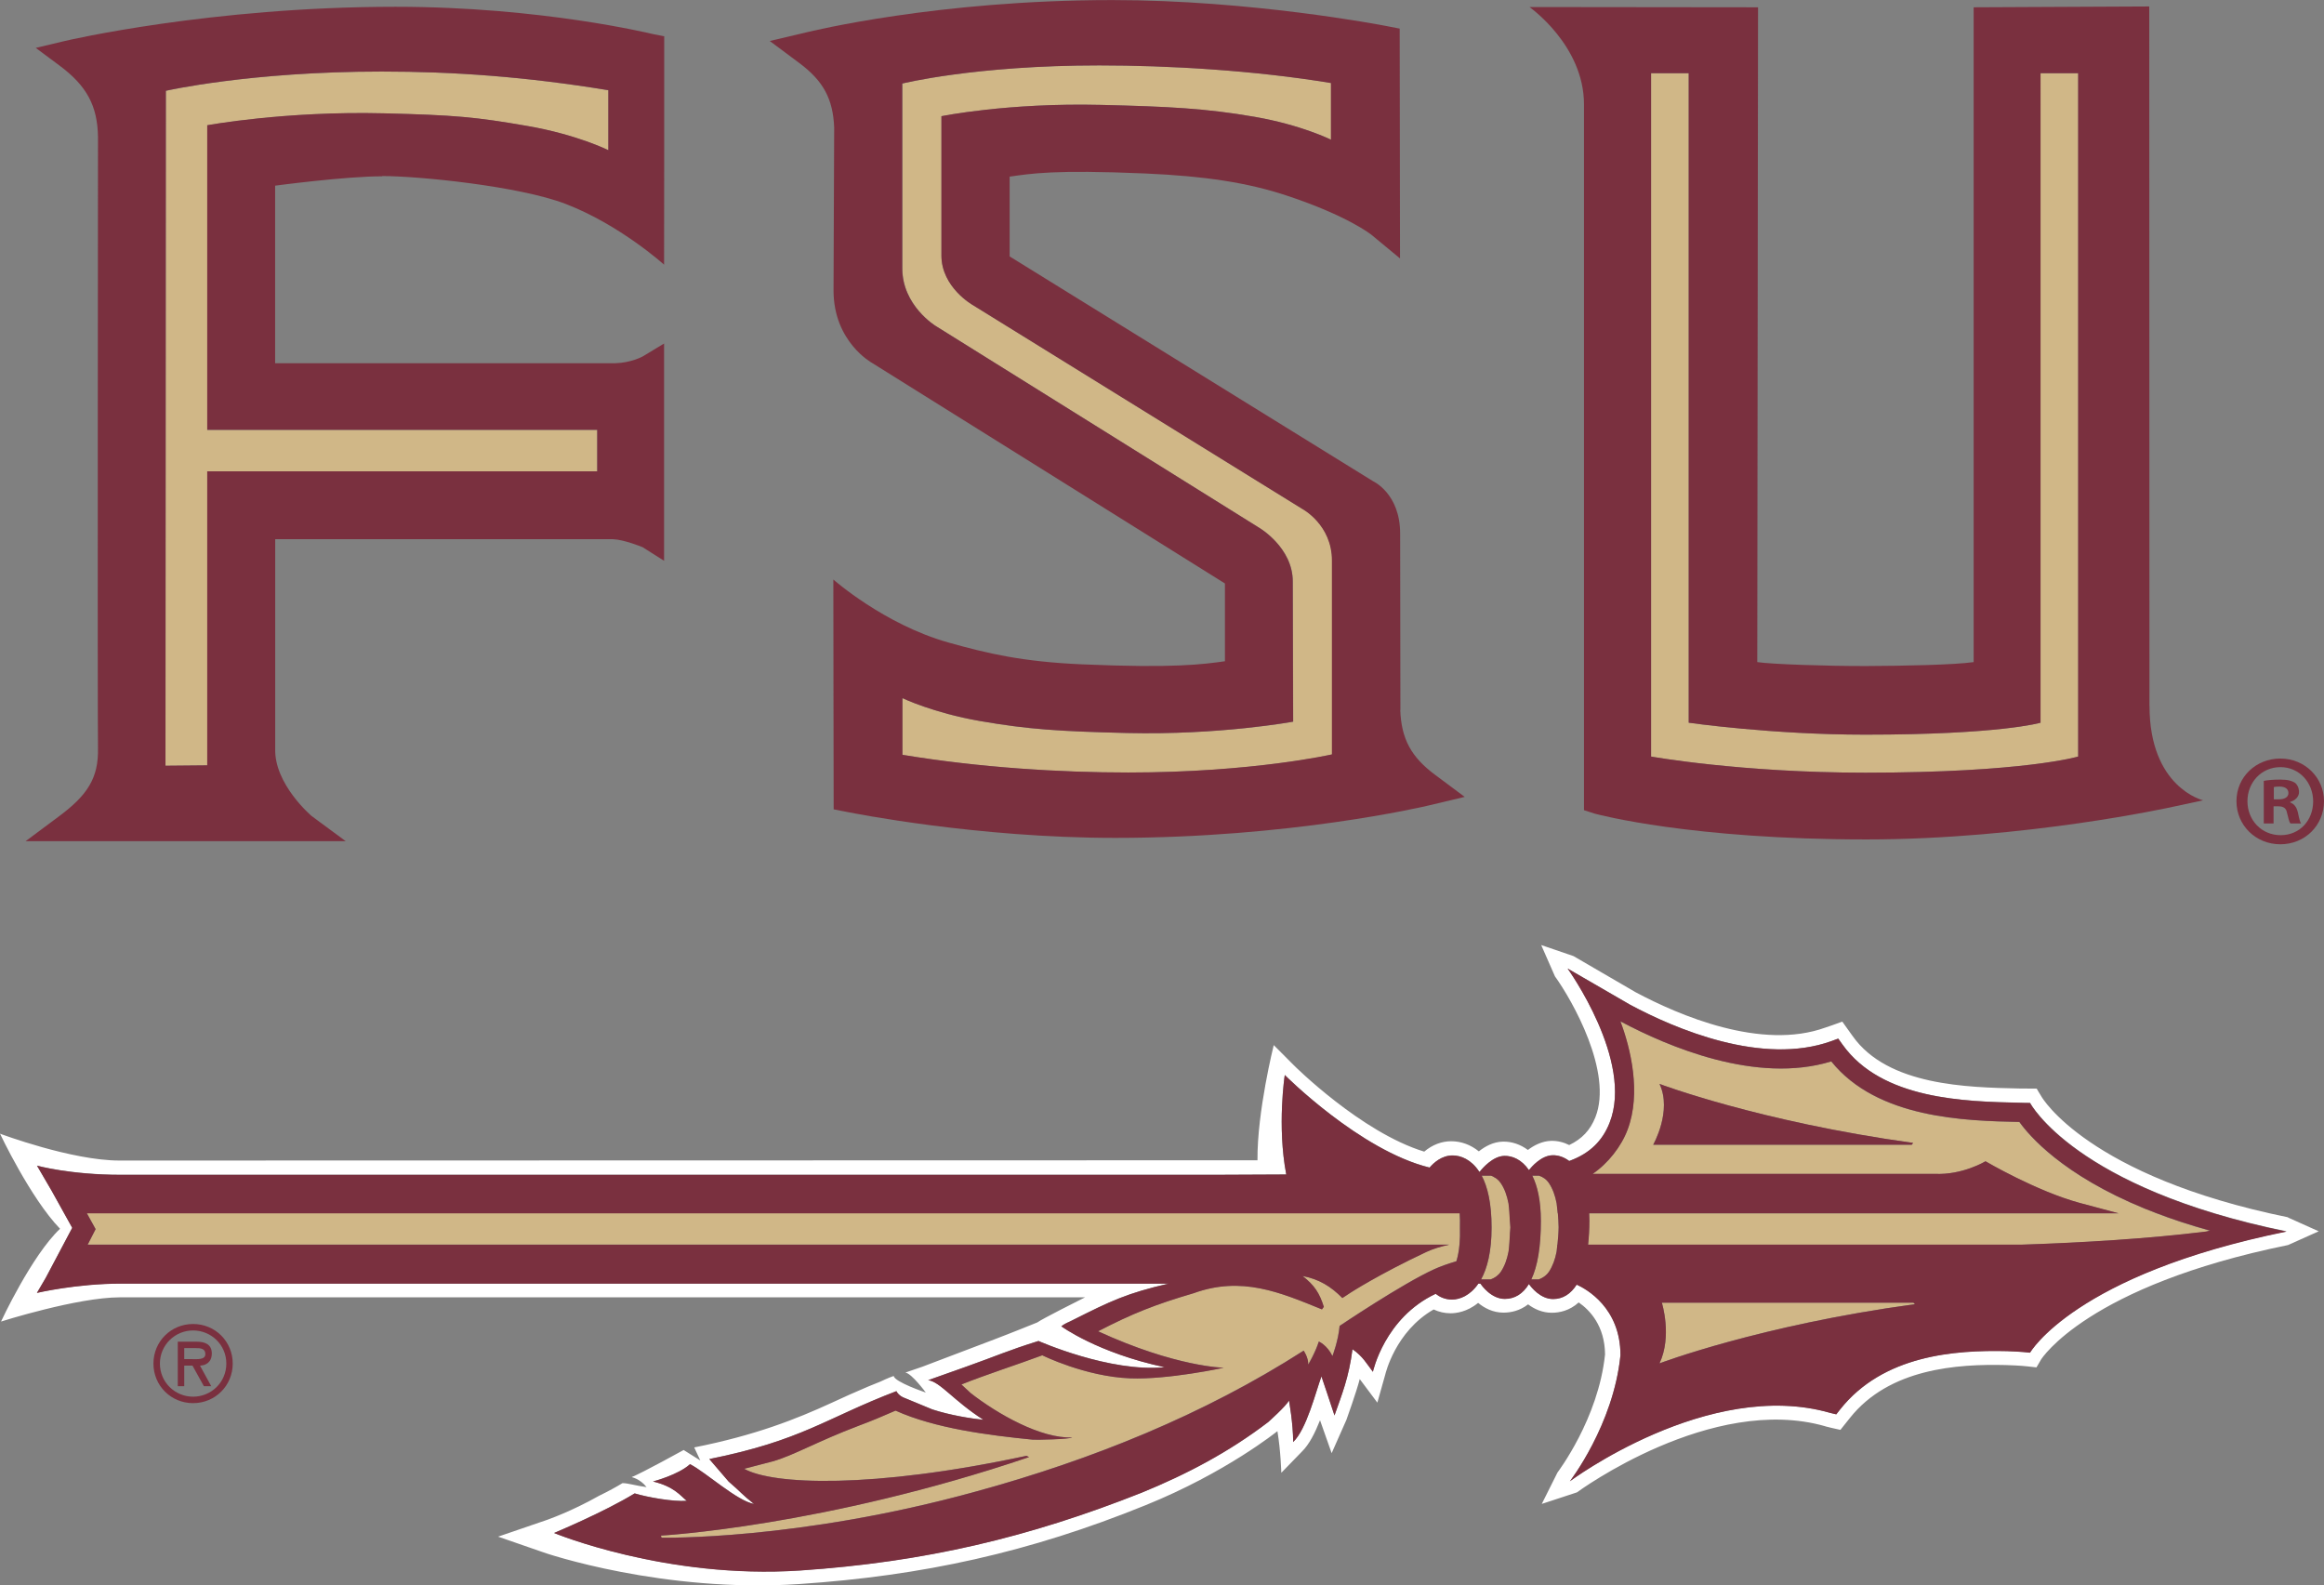
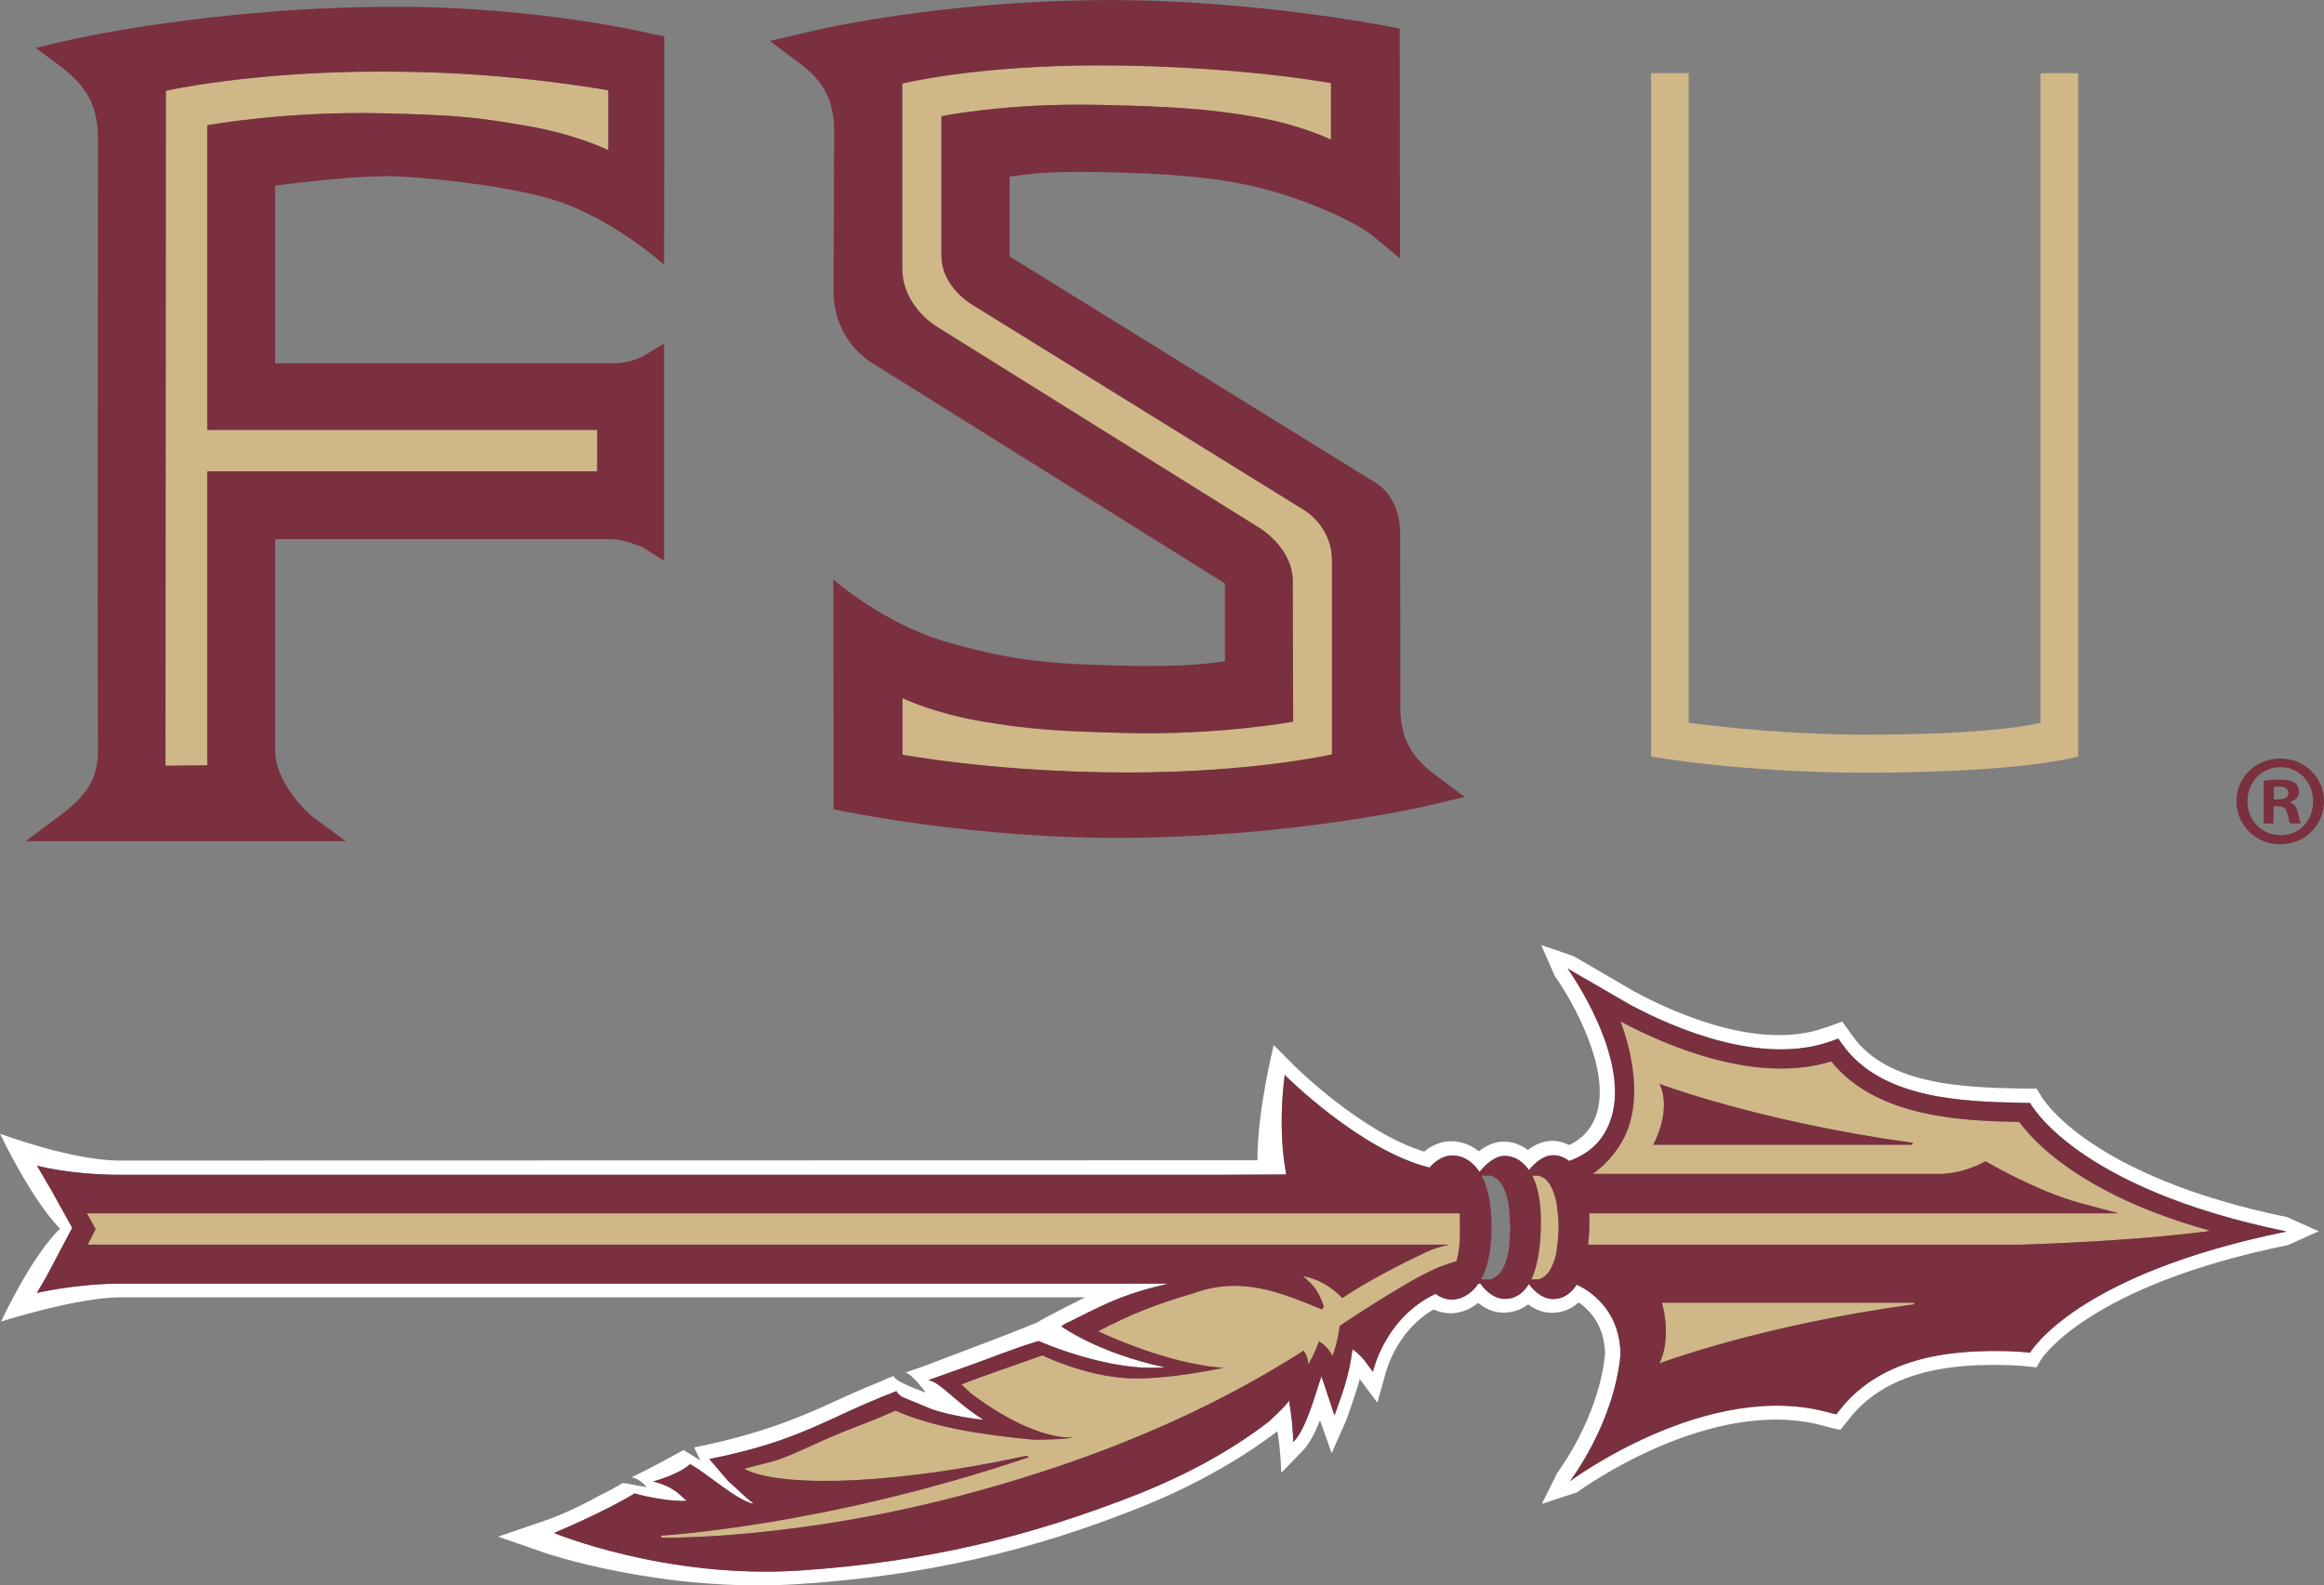
<svg xmlns="http://www.w3.org/2000/svg" id="a" data-name="Capa_1" viewBox="0 0 360 245.57">
  <rect x="0" y="0" width="360" height="245.57" fill="#808080" stroke="none" />
  <defs>
    <style>
      .b {
        fill: #fff;
      }

      .c {
        fill: #d0b787;
      }

      .d {
        fill: #7a303f;
      }
    </style>
  </defs>
  <g>
    <g>
      <path class="b" d="M354.42,188.56c-31.07-6.34-38.15-18.64-38.15-18.64-.41-.63-.77-1.29-.77-1.29l-2.7-.02c-8.11-.17-20.37-.44-25.81-8.11l-.66-.92-.95-1.33-1.55.56-1.06.36c-9.91,3.59-22.67-1.88-29.4-5.47l-9.63-5.6-5-1.71,2.13,4.85c2.68,3.71,9.02,14.88,6.26,21.83-.79,1.99-2.09,3.37-4.05,4.3-.87-.44-1.83-.67-2.78-.65-1.44.04-2.67.69-3.62,1.41-1.15-.85-2.48-1.32-3.87-1.29-1.49.03-2.77.74-3.73,1.51-1.25-1.02-2.73-1.57-4.29-1.57-1.47,0-2.92.55-4.17,1.61-9.75-2.97-20.17-13.33-20.28-13.46l-3.03-3.04s-2.59,10.31-2.52,17.84l-176.3.04c-7.41,0-18.49-4.16-18.49-4.16,0,0,4.72,9.99,9.3,14.73-4.43,4.2-9.14,14.37-9.14,14.37,0,0,11.81-3.75,18.4-3.75h149.52c-.9.45-6.73,3.38-7.4,3.89,0,0-4.53,1.83-6.69,2.64-1.24.46-11.14,4.23-11.14,4.23l-2.6.89c1,.16,3.16,3.1,3.16,3.1,0,0-4.85-1.63-4.97-2.57-.89.31-1.72.72-2.08.88l-1.83.74c-2.1.89-3.95,1.72-5.73,2.55-5.39,2.48-11.74,5.01-21.26,6.9l.94,2.02-2.58-1.62s-6.44,3.56-8.06,4.2c0,0,1.3.24,2.32,1.55-1.62-.21-2.86-.62-3.73-.62-.97.59-2.23,1.28-3.63,1.96-4.48,2.52-7.96,3.68-8.02,3.72l-7.62,2.61,6.69,2.32c.73.3,18.97,6.44,40.02,5.02,19-1.28,35.58-4.9,53.56-12.2,12.5-5.05,20.4-11.45,20.45-11.48.52,3.11.6,6.45.6,6.45l3.16-3.25c1.18-1.14,2.07-2.96,2.84-4.89l1.8,5.1s2.29-5.17,2.29-5.17c0,0,1.6-4.46,2.06-6.31.03.06,2.73,3.65,2.73,3.65l1.23-4.37c.02-.06,1.53-6.65,7.49-10.06.83.39,1.71.59,2.63.59.8,0,2.54-.19,4.26-1.61.96.79,2.28,1.51,3.92,1.51,1.1,0,2.5-.26,3.82-1.28.93.7,2.18,1.3,3.66,1.3,1.19,0,2.76-.31,4.18-1.6,1.72,1.19,4.04,3.62,4.08,8.04-1.03,9.99-7.31,18.21-7.37,18.31l-2.43,4.86,5.45-1.79c.2-.15,20.85-15.29,38.46-10.24l.04.02.07.02.9.22,1.34.3.86-1.08.59-.74c6.11-7.72,16.7-8.4,24.14-8.22.58.01,2.41.09,3.34.2l1.44.16.72-1.23c.06-.09,7.17-11.39,38.25-17.72l4.75-2.13-4.75-2.13ZM314.47,209.52c-1.23-.15-3.55-.24-3.55-.24-8.13-.19-19.22.62-25.89,9.05l-.58.74-.92-.22c-18.88-5.43-40.35,10.59-40.35,10.59,0,0,6.76-8.73,7.84-19.53,0-7.36-5.31-10.26-6.78-10.93-.93,1.45-2.14,2.23-3.66,2.23-1.96,0-3.39-1.82-3.74-2.33-.94,1.53-2.2,2.31-3.74,2.31-2.11,0-3.58-2.09-3.78-2.37h-.31c-1.28,1.86-2.9,2.47-4.08,2.47s-1.96-.44-2.54-.89c-7.92,3.72-9.72,12.08-9.72,12.08-.96-1.25-1.53-2.36-3.16-3.5-.58,4.48-1.63,6.96-2.79,10.26-.44-1.41-2.02-6.05-2.02-6.05-.9,2.45-2.3,8.17-4.38,10.17,0-2.9-.65-6.44-.65-6.44-.41.84-3.21,3.34-3.21,3.34-6.07,4.64-12.6,8.07-19.62,10.95-17.44,6.91-33.52,10.74-52.9,12.05-20.78,1.38-38.11-5.81-38.11-5.81,0,0,7.81-3.26,12.48-6.13,2.01.61,5.98,1.31,8.08,1.15-1.02-.83-1.94-2.2-5.23-3,0,0,3.9-1.01,5.73-2.68,2.52,1.31,7.24,5.68,9.91,6.16-1.96-1.55-1.86-1.7-3.93-3.47l-2.99-3.48c14.42-2.9,17.97-6.31,28.98-10.52,0,0,.31.75,1.4,1.11l4.16,1.72c2.72.89,5.99,1.43,7.91,1.6-4.64-2.97-6.69-5.9-8.55-6.13l5.78-2.05c4.75-1.68,6.45-2.51,11.31-4.02,0,0,11.07,4.91,19.54,4.06-10.41-2.22-16.01-6.34-16.01-6.34.76-.56,1.01-.54,1.9-1.02,5.73-2.88,8.26-4.1,14.73-5.59H18.76c-6.95,0-13.04,1.44-13.04,1.44l1.36-2.32,4.11-7.76-3.2-5.76-2.26-3.87s5.12,1.42,12.97,1.42h169.55l11-.05c-1.45-7.57-.23-15.41-.23-15.41,0,0,11.65,11.7,22.43,14.34.63-.73,1.87-1.88,3.56-1.88,1.28,0,2.88.62,4.1,2.47h.15c.38-.48,2-2.37,3.78-2.4,1.21-.03,2.67.55,3.8,2.2.41-.51,1.91-2.27,3.68-2.3.8-.01,1.71.25,2.56.89l.16-.06c3.05-1.14,5-3.08,6.09-5.85,3.82-9.6-6.5-23.9-6.5-23.9l9.67,5.6c7.06,3.78,20.49,9.5,31.2,5.64l1.05-.39.66.92c6.09,8.55,19,8.84,27.55,9.02l.69.02s.83,0,.83.01c0,0,6.92,13.19,39.71,19.89-32.8,6.67-39.72,18.76-39.72,18.76Z" />
-       <path class="d" d="M29.91,206.09c2.81,0,5.15,2.23,5.15,5.13s-2.34,5.13-5.15,5.13-5.14-2.25-5.14-5.13,2.34-5.13,5.14-5.13ZM29.91,217.35c3.43,0,6.14-2.71,6.14-6.13s-2.71-6.13-6.14-6.13-6.14,2.71-6.14,6.13,2.71,6.13,6.14,6.13ZM30.97,211.54c.92-.03,1.84-.53,1.84-1.89,0-1.45-1.12-1.82-2.37-1.82h-2.9v6.89h1v-3.18h1.28l1.76,3.18h1.14l-1.74-3.18ZM30.25,208.82c.83,0,1.56.06,1.56.93,0,.93-1.28.78-2.21.78h-1.06v-1.71h1.72Z" />
    </g>
    <g>
-       <path class="c" d="M233.68,186.4c-.23-1.19-.6-2.27-1.19-3.12-.19-.29-.41-.51-.64-.69-.1-.08-.21-.13-.31-.19-.14-.08-.27-.17-.43-.24-.05-.02-.11-.03-.16-.05h-1.42c.9,1.71,1.53,4.28,1.53,8.02s-.67,6.32-1.62,8.05h1.49c.28-.1.52-.22.75-.38.06-.04.13-.08.18-.13.24-.18.44-.39.64-.68.59-.87.96-1.93,1.19-3.13.12-.88.16-1.77.21-2.66.02-.36.07-.71.08-1.07-.01-.34-.07-.69-.08-1.03-.05-.9-.09-1.8-.21-2.7Z" />
      <path class="c" d="M237.1,181.67s.02.01.03.03h.12s-.09-.03-.15-.03Z" />
      <path class="c" d="M13.46,187.94l1.35,2.45-1.23,2.4h210.88c-1.25.29-2.46.63-3.54,1.14-7.42,3.49-11.78,6.33-11.78,6.33-.42.27-.8.55-1.22.8-1.75-1.78-3.59-2.92-6.15-3.41,1.84,1.45,2.61,2.64,3.28,4.77l-.29.4c-6.51-2.66-12.45-5.19-19.87-2.51-5.99,1.77-9.46,3.14-14.81,5.9,12.05,5.54,19.47,5.65,19.47,5.65,0,0-8.63,1.87-14.5,1.64-6.96-.27-13.61-3.57-13.61-3.57-3.8,1.42-8.77,3.01-12.53,4.52l1.43,1.33c4.18,3.26,10.88,7.07,15.74,6.88-.46.28-5.55.39-6.11.34-6.88-.68-15.17-1.75-21.26-4.5-2.19.95-3.51,1.52-5.73,2.35-6.44,2.44-10.03,4.58-13.29,5.51l-4.43,1.15c4.39,2.48,19.76,3.14,43.73-2.01l.4.2c-31.81,10.77-57.03,12.16-57.03,12.16l.1.32s21.08.47,48.68-7.14c18.07-4.95,35.36-11.95,50.79-21.83,0,0,.74,1.05.71,2.15,0,0,1.1-1.84,1.64-3.56,0,0,1.28.54,2.11,2.25,0,0,.91-2.38,1.11-4.67,0,0,9.76-6.57,14.67-8.79.94-.43,2.12-.84,3.42-1.23.25-.79.4-1.66.48-2.58.08-.86.1-1.75.07-2.67.03-.75,0-1.47-.04-2.19H13.46Z" />
      <path class="c" d="M229.18,181.57s.02-.04.08-.1h-.15s.05.06.07.1Z" />
      <path class="c" d="M257.42,201.78s1.63,5.18-.36,9.4c0,0,15.57-5.91,39.57-9.17-.08-.07-.16-.17-.24-.23h-38.97Z" />
      <path class="c" d="M333.8,187.84l-1.59-.62c-12.76-5.23-17.91-11.31-19.41-13.42-8.31-.17-22-.5-29.14-9.38-11.59,3.55-25.3-2.3-32.58-6.16h-.03s-.02-.02-.02-.02l-.04-.04c1.58,4.17,3.26,11.11,1.12,16.79-.97,2.6-3.03,5.23-5.41,6.85h52.98c4.31.21,7.87-1.95,7.87-1.95,0,0,7.89,4.64,14.62,6.46,1.52.42,6,1.6,6,1.6h-82.01c.01.38.03.76.03,1.17,0,1.35-.08,2.56-.2,3.69h67.06c9.22-.29,19.53-.89,28.68-2.03.19-.05.37-.1.57-.14-3.14-.86-5.98-1.81-8.52-2.79ZM296.15,177.32h-40.07s2.97-5.2.98-9.42c0,0,15.45,5.85,39.28,9.14-.06.09-.12.18-.2.28Z" />
      <path class="c" d="M241.3,187.94c-.05-.52-.1-1.03-.17-1.54-.22-1.19-.62-2.27-1.18-3.12-.43-.63-.93-.94-1.55-1.17h-1.04c.79,1.58,1.33,3.86,1.33,7.05,0,3.97-.51,7.01-1.48,9.02h1.16c.27-.09.5-.22.72-.36.08-.05.17-.11.25-.18.21-.17.41-.36.59-.62,0-.01.01-.02.02-.03.57-.87.96-1.93,1.18-3.13.05-.35.08-.71.11-1.07h.02c.09-.9.17-1.8.18-2.7-.01-.71-.06-1.43-.12-2.15h-.02Z" />
    </g>
    <g>
      <path class="d" d="M256.08,177.32h40.07c.07-.1.14-.19.2-.28-23.83-3.29-39.28-9.14-39.28-9.14,1.99,4.21-.98,9.42-.98,9.42Z" />
      <path class="d" d="M314.48,170.86s-.83-.01-.83-.01l-.69-.02c-8.55-.19-21.47-.47-27.55-9.02l-.66-.92-1.05.39c-10.71,3.85-24.14-1.86-31.2-5.64l-9.67-5.6s10.31,14.3,6.5,23.9c-1.09,2.77-3.04,4.71-6.09,5.85l-.16.06c-.85-.65-1.76-.91-2.56-.89-1.77.03-3.27,1.79-3.68,2.3-1.13-1.65-2.59-2.23-3.8-2.2-1.79.03-3.41,1.92-3.78,2.4-.05.06-.07.09-.08.1-.02-.04-.05-.07-.07-.1-1.23-1.85-2.83-2.47-4.1-2.47-1.69,0-2.93,1.14-3.56,1.88-10.78-2.64-22.43-14.34-22.43-14.34,0,0-1.21,7.84.23,15.41l-11,.05H18.7c-7.85,0-12.97-1.42-12.97-1.42l2.26,3.87,3.2,5.76-4.11,7.76-1.36,2.32s6.09-1.44,13.04-1.44h162.27c-6.47,1.49-9,2.71-14.73,5.59-.89.48-1.14.46-1.9,1.02,0,0,5.6,4.12,16.01,6.34-8.47.85-19.54-4.06-19.54-4.06-4.85,1.51-6.55,2.34-11.31,4.02l-5.78,2.05c1.86.24,3.91,3.16,8.55,6.13-1.92-.18-5.19-.71-7.91-1.6l-4.16-1.72c-1.09-.36-1.4-1.11-1.4-1.11-11.02,4.21-14.56,7.62-28.98,10.52l2.99,3.48c2.06,1.77,1.96,1.92,3.93,3.47-2.66-.48-7.38-4.85-9.91-6.16-1.83,1.67-5.73,2.68-5.73,2.68,3.29.81,4.2,2.17,5.23,3-2.11.16-6.07-.55-8.08-1.15-4.67,2.87-12.48,6.13-12.48,6.13,0,0,17.33,7.19,38.11,5.81,19.39-1.31,35.47-5.14,52.9-12.05,7.03-2.87,13.55-6.31,19.62-10.95,0,0,2.81-2.5,3.21-3.34,0,0,.65,3.54.65,6.44,2.08-1.99,3.48-7.72,4.38-10.17,0,0,1.57,4.64,2.02,6.05,1.16-3.31,2.2-5.78,2.79-10.26,1.63,1.14,2.19,2.25,3.16,3.5,0,0,1.8-8.36,9.72-12.08.58.45,1.42.89,2.54.89,1.18,0,2.8-.6,4.08-2.47h.31c.2.29,1.67,2.37,3.78,2.37,1.54,0,2.8-.77,3.74-2.31.35.51,1.78,2.33,3.74,2.33,1.51,0,2.73-.78,3.66-2.23,1.48.67,6.78,3.57,6.78,10.93-1.08,10.81-7.84,19.53-7.84,19.53,0,0,21.47-16.02,40.35-10.59l.92.22.58-.74c6.67-8.44,17.76-9.24,25.89-9.05,0,0,2.32.08,3.55.24,0,0,6.92-12.1,39.72-18.76-32.8-6.71-39.71-19.89-39.71-19.89ZM226.09,192.79c-.08.92-.24,1.79-.48,2.58-1.3.39-2.48.8-3.42,1.23-4.91,2.22-14.67,8.79-14.67,8.79-.19,2.29-1.11,4.67-1.11,4.67-.83-1.71-2.11-2.25-2.11-2.25-.54,1.72-1.64,3.56-1.64,3.56.02-1.11-.71-2.15-.71-2.15-15.43,9.89-32.72,16.89-50.79,21.83-27.61,7.61-48.68,7.14-48.68,7.14l-.1-.32s25.22-1.39,57.03-12.16l-.4-.2c-23.97,5.15-39.34,4.49-43.73,2.01l4.43-1.15c3.26-.93,6.85-3.07,13.29-5.51,2.22-.83,3.54-1.4,5.73-2.35,6.09,2.75,14.38,3.82,21.26,4.5.55.05,5.65-.06,6.11-.34-4.85.19-11.56-3.62-15.74-6.88l-1.43-1.33c3.76-1.51,8.72-3.1,12.53-4.52,0,0,6.65,3.3,13.61,3.57,5.87.23,14.5-1.64,14.5-1.64,0,0-7.42-.1-19.47-5.65,5.34-2.76,8.82-4.14,14.81-5.9,7.42-2.68,13.36-.14,19.87,2.51l.29-.4c-.67-2.13-1.44-3.32-3.28-4.77,2.56.49,4.39,1.63,6.15,3.41.42-.25.8-.54,1.22-.8,0,0,4.36-2.84,11.78-6.33,1.07-.5,2.28-.85,3.54-1.13H13.58s1.23-2.41,1.23-2.41l-1.35-2.45h212.66c.05.71.06,1.44.04,2.19.03.92,0,1.81-.07,2.67ZM233.89,191.2c-.05.89-.09,1.79-.21,2.66-.23,1.2-.6,2.26-1.19,3.13-.19.29-.4.49-.64.68-.06.05-.12.09-.18.13-.23.15-.47.28-.75.38h-1.49c.95-1.73,1.62-4.29,1.62-8.05s-.62-6.31-1.53-8.02h1.42c.05.02.11.03.16.05.16.06.29.15.43.24.11.06.22.11.31.19.24.18.45.4.64.69.59.85.96,1.93,1.19,3.12.12.89.16,1.8.21,2.7.02.35.07.69.08,1.03-.01.36-.07.71-.08,1.07ZM237.1,181.67c.06,0,.1.01.15.03h-.12s-.03-.03-.03-.03ZM241.26,192.79h-.02c-.03.36-.07.72-.11,1.07-.22,1.2-.62,2.26-1.18,3.13,0,0-.01.01-.02.03-.18.26-.38.45-.59.62-.08.07-.16.12-.25.18-.22.14-.45.27-.72.36h-1.16c.96-2.01,1.48-5.05,1.48-9.02,0-3.19-.54-5.47-1.33-7.05h1.04c.62.22,1.12.54,1.55,1.17.57.85.96,1.93,1.18,3.12.07.51.12,1.02.17,1.54h.02c.06.72.11,1.44.12,2.15-.01.9-.09,1.81-.18,2.7ZM257.07,211.19c1.99-4.23.36-9.4.36-9.4h38.97c.08.06.16.16.24.23-24,3.26-39.57,9.17-39.57,9.17ZM313.07,192.8h-67.06c.12-1.14.2-2.34.2-3.69,0-.41-.02-.79-.03-1.17h82.01s-4.48-1.18-6-1.6c-6.74-1.82-14.62-6.46-14.62-6.46,0,0-3.56,2.16-7.87,1.95h-52.98c2.38-1.62,4.44-4.25,5.41-6.85,2.14-5.68.46-12.62-1.12-16.79l.04.04h.02s.03.02.03.02c7.28,3.87,20.98,9.72,32.58,6.16,7.14,8.88,20.83,9.2,29.14,9.38,1.5,2.1,6.65,8.19,19.41,13.42l1.59.62c2.54.98,5.38,1.92,8.52,2.79-.2.04-.37.1-.57.14-9.16,1.14-19.46,1.73-28.68,2.04Z" />
    </g>
  </g>
  <path class="d" d="M360,124.1c0,3.74-2.94,6.68-6.76,6.68s-6.8-2.94-6.8-6.68,3.02-6.6,6.8-6.6,6.76,2.94,6.76,6.6ZM348.14,124.1c0,2.94,2.17,5.27,5.15,5.27s5.03-2.33,5.03-5.23-2.13-5.31-5.07-5.31-5.11,2.37-5.11,5.27ZM352.2,127.56h-1.53v-6.6c.6-.12,1.45-.2,2.53-.2,1.25,0,1.81.2,2.29.48.36.28.64.81.64,1.45,0,.72-.56,1.29-1.37,1.53v.08c.64.24,1.01.73,1.21,1.61.2,1.01.32,1.41.48,1.65h-1.65c-.2-.24-.32-.85-.52-1.61-.12-.73-.52-1.05-1.37-1.05h-.72v2.66ZM352.24,123.82h.72c.85,0,1.53-.28,1.53-.97,0-.6-.44-1.01-1.41-1.01-.4,0-.68.04-.85.08v1.89Z" />
  <g>
    <path class="c" d="M59.41,17.56c11.04.27,14.31.57,22.34,1.97,7.66,1.33,12.49,3.74,12.49,3.74v-9.29c-12.73-2.09-23.89-2.89-35.11-2.89-20.41,0-33.43,2.98-33.43,2.98l-.06,104.55,6.47-.06v-45.54h60.41v-6.42h-60.41V19.41s12-2.22,27.3-1.85Z" />
    <path class="d" d="M59.2,27.27c5.75,0,21.22,1.56,28.4,4.31,8.44,3.24,15.27,9.42,15.27,9.42.02.02.02-35.38.02-35.38l-1.74-.34c-.21-.04-17.23-4.23-39.89-4.23C32.71,1.05,10.26,6.29,10.04,6.35l-4.5,1.07,3.71,2.76c4.2,3.13,5.86,6.23,5.93,11.06,0,0-.09,89.74,0,94.73.08,4.57-1.66,7.21-5.99,10.44l-5.22,3.89h49.58s-5.27-3.89-5.27-3.89h0c-.06-.05-5.81-4.94-5.65-10.44v-32.45h52.3c1.74.06,4.61,1.23,4.63,1.25l3.31,2.1s0-33.66,0-33.66l-3.27,1.98s-1.76,1.01-4.36,1.08c.05,0-42.02,0-52.62,0v-27.51s10.82-1.45,16.57-1.45ZM92.51,66.59v6.42h-60.41v45.54l-6.47.06.06-104.55s13.02-2.98,33.43-2.98c11.21,0,22.37.8,35.11,2.89v9.29s-4.83-2.41-12.49-3.74c-8.02-1.4-11.29-1.7-22.34-1.97-15.3-.37-27.3,1.85-27.3,1.85v47.18h60.41Z" />
  </g>
  <g>
    <path class="c" d="M316.09,111.95s-6.22,1.85-27.16,1.85c-14.46,0-27.34-1.85-27.34-1.85V11.34h-5.83v105.85s13.89,2.5,33.17,2.5c24.64,0,32.99-2.5,32.99-2.5V11.34h-5.83v100.61Z" />
-     <path class="d" d="M332.96,109.34l-.03-108.34-27.2.13v101.43c-3.02.44-11.17.59-16.64.61-5.94.02-14.77-.28-16.88-.61l.12-101.43-35.41-.04s8.45,5.91,8.45,15.09v109.32l1.68.54c.61.16,14.95,3.99,42.05,3.99,24.69,0,47.28-5.01,47.51-5.06l4.66-1s-8.3-1.95-8.3-14.64ZM321.92,117.19s-8.35,2.5-32.99,2.5c-19.29,0-33.17-2.5-33.17-2.5V11.34h5.83v100.61s12.88,1.85,27.34,1.85c20.94,0,27.16-1.85,27.16-1.85V11.34h5.83v105.85Z" />
  </g>
  <g>
    <path class="c" d="M201.76,78.84l-51.06-31.59s-4.86-2.73-4.86-7.69v-21.56s10.26-2.1,24.72-1.75c10.44.25,16.24.54,23.83,1.85,7.23,1.26,11.8,3.54,11.8,3.54v-8.78c-12.03-1.98-25.3-2.73-35.89-2.73-19.29,0-30.51,2.81-30.51,2.81v28.64c-.01,5.77,5.15,8.91,5.15,8.91l50.16,31.29s5.17,3.04,5.17,8.3l.06,21.71s-11.33,2.1-25.79,1.76c-10.44-.26-15.16-.54-22.75-1.86-7.24-1.26-11.98-3.54-11.98-3.54v8.78c12.03,1.98,24.4,2.74,35,2.74,19.29,0,31.56-2.81,31.56-2.81v-30.01c0-5.57-4.58-8-4.58-8Z" />
    <path class="d" d="M216.93,110c0,.07-.04-27.35-.04-27.35,0-6.21-4.18-8.1-4.18-8.1l-56.31-34.83v-12.36h0c3.3-.46,6.73-1.1,20.98-.49,9.32.41,15.86,1.42,21.86,3.4,9.58,3.16,13.19,6.09,13.23,6.12l4.4,3.64s-.05-35.6-.05-35.6l-2.17-.42c-.84-.16-20.88-4-42.34-4-27.06,0-46.61,4.82-47.48,5.02l-5.59,1.32,4.6,3.43c3.7,2.76,5.21,5.56,5.38,10,0-.07-.1,25.21-.1,25.21,0,7.96,5.94,11.21,5.94,11.21l54.69,34.18v12.05s0,0-.01,0c-3.29.46-7.81,1.1-22.06.48-9.32-.4-14.7-1.68-20.79-3.39-9.94-2.8-17.8-9.75-17.8-9.75-.01-.02.05,35.6.05,35.6l2.16.42c.84.16,19.98,4,41.44,4,27.06,0,47.69-4.81,48.56-5.02l5.59-1.33-4.6-3.43c-3.71-2.76-5.21-5.57-5.38-10.01ZM206.35,116.85s-12.27,2.81-31.56,2.81c-10.59,0-22.97-.75-35-2.74v-8.78s4.74,2.28,11.98,3.54c7.59,1.31,12.31,1.6,22.75,1.86,14.46.35,25.79-1.76,25.79-1.76l-.06-21.71c0-5.26-5.17-8.3-5.17-8.3l-50.16-31.29s-5.16-3.14-5.16-8.91V12.94s11.24-2.81,30.52-2.81c10.6,0,23.87.75,35.89,2.73v8.78s-4.56-2.28-11.8-3.54c-7.59-1.32-13.39-1.6-23.83-1.85-14.46-.35-24.71,1.75-24.71,1.75v21.56c-.01,4.96,4.85,7.69,4.85,7.69l51.06,31.59s4.58,2.43,4.58,8v30.01Z" />
  </g>
</svg>